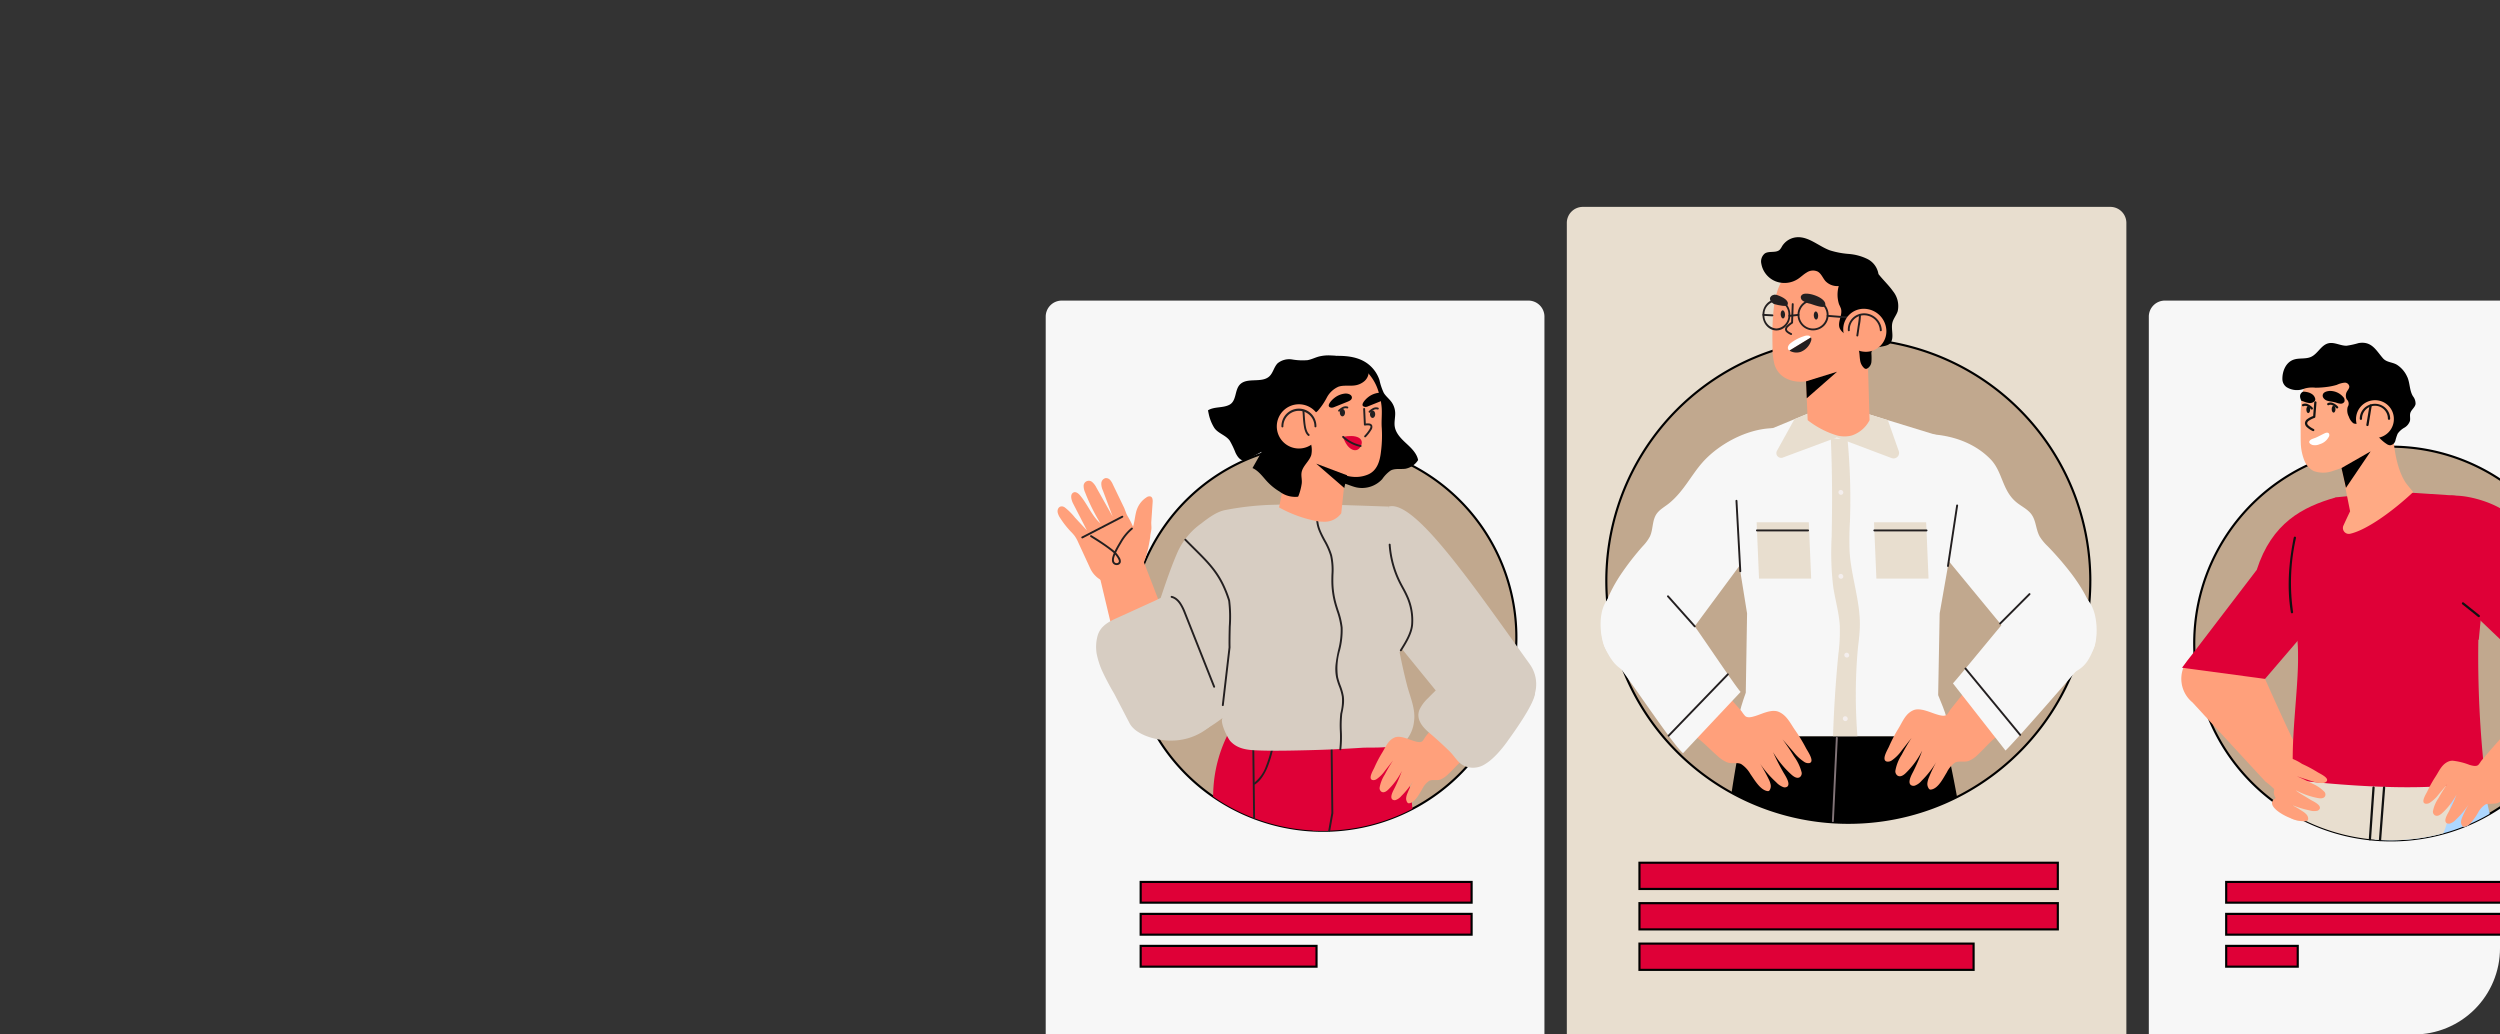
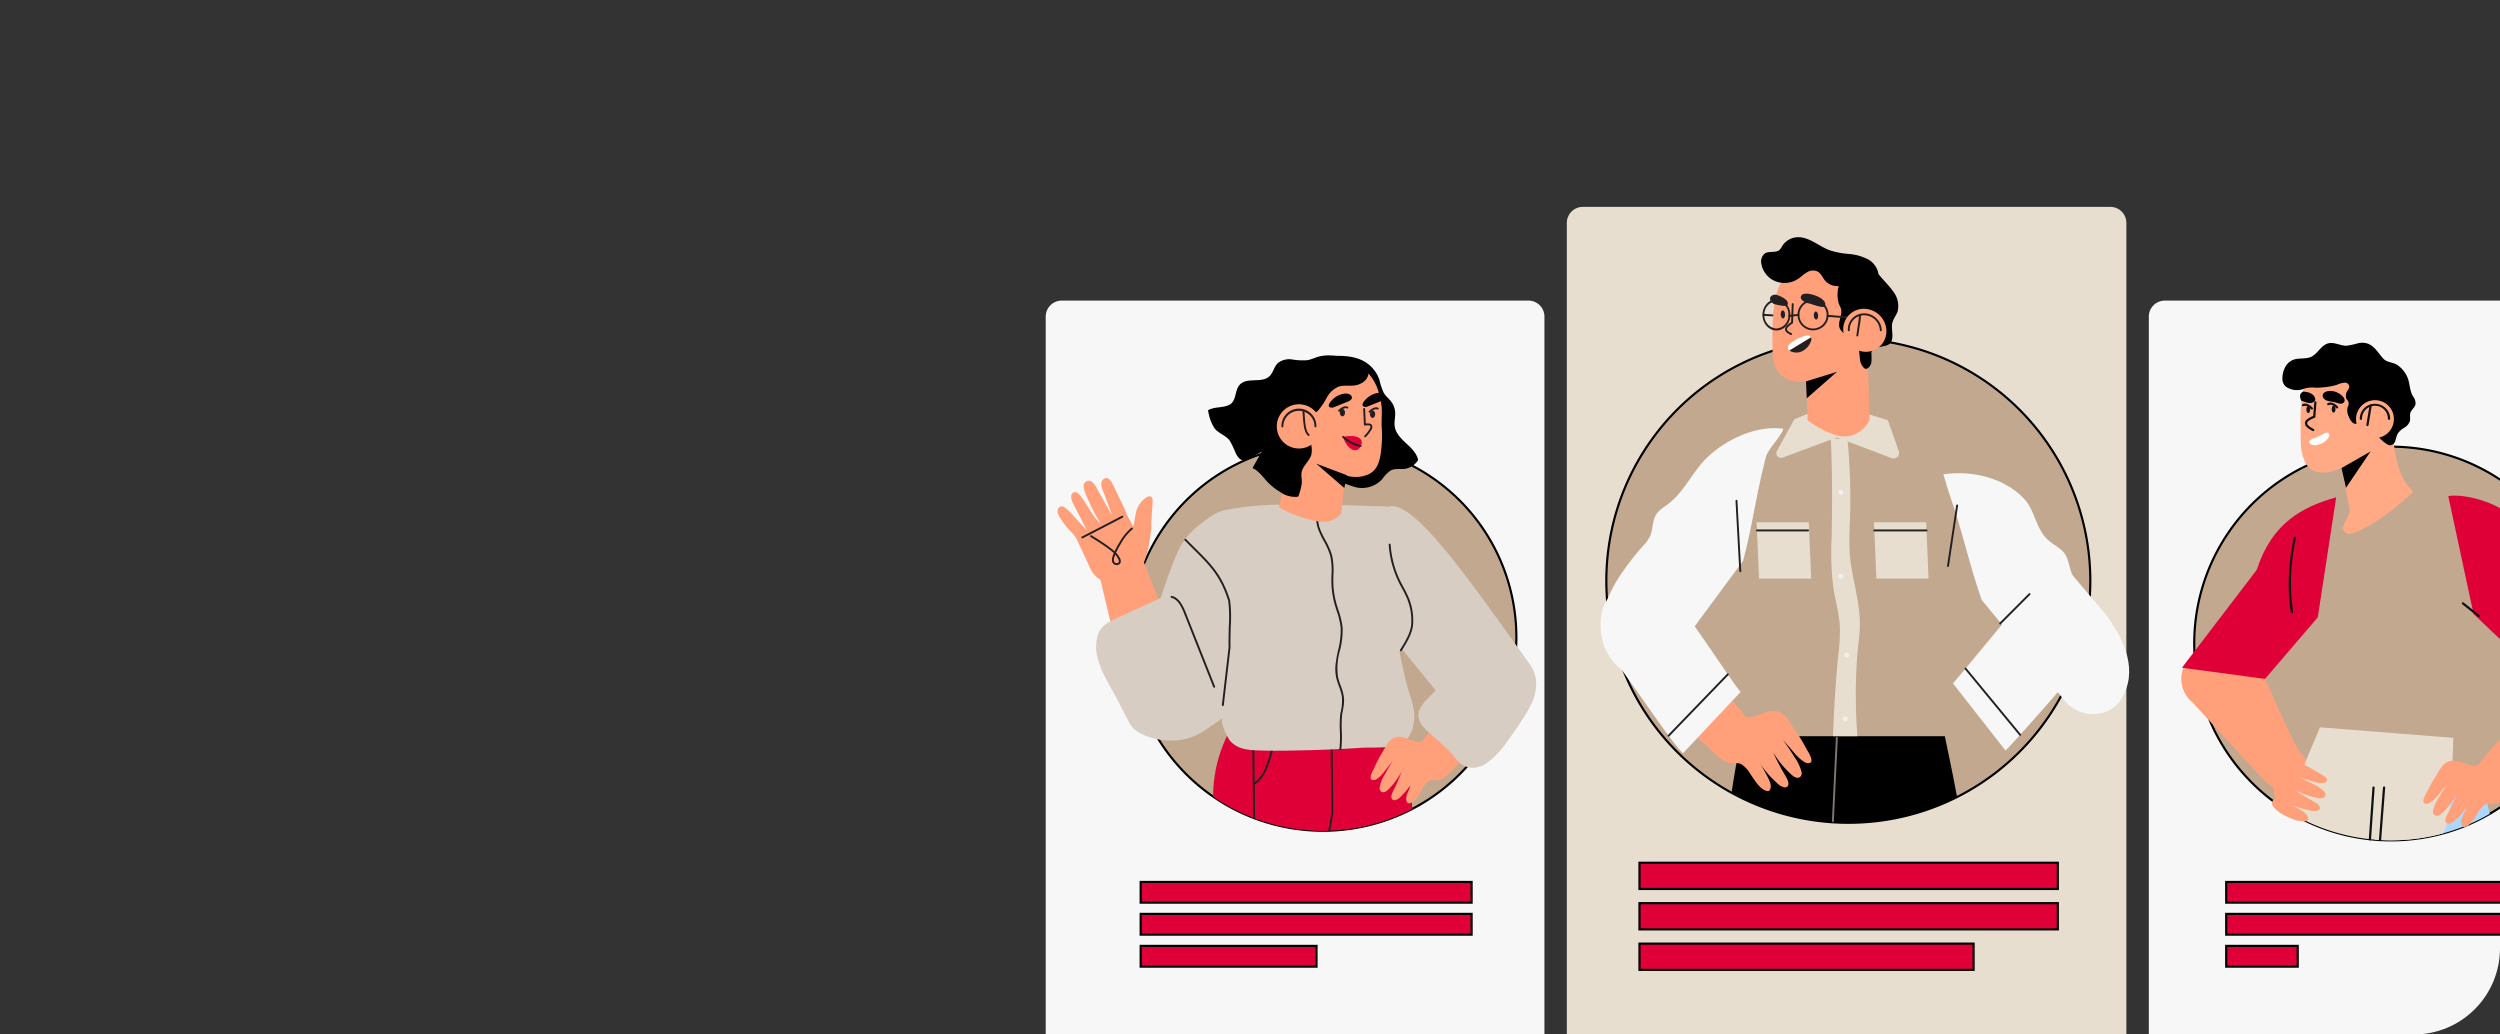
<svg xmlns="http://www.w3.org/2000/svg" width="580" height="240" viewBox="0 0 580 240">
  <rect x="0" y="0" width="580" height="240" fill="#333333" stroke="none" />
  <defs>
    <clipPath id="clip-path">
      <path id="AdobeStock_577093849" d="M20,0H560a20,20,0,0,1,20,20V220a20,20,0,0,1-20,20H0a0,0,0,0,1,0,0V20A20,20,0,0,1,20,0Z" transform="translate(40 258)" fill="#fff" />
    </clipPath>
  </defs>
  <g id="マスクグループ_8" data-name="マスクグループ 8" transform="translate(-40 -258)" clip-path="url(#clip-path)">
    <g id="グループ_7219" data-name="グループ 7219" transform="translate(282.605 305.997)">
      <g id="グループ_7221" data-name="グループ 7221" transform="translate(0 0.003)">
        <path id="パス_13910" data-name="パス 13910" d="M111.985,315.229H3.721A3.721,3.721,0,0,1,0,311.508V140.688a3.721,3.721,0,0,1,3.721-3.721H111.985a3.72,3.72,0,0,1,3.72,3.721V311.508a3.72,3.72,0,0,1-3.72,3.721" transform="translate(0 -115.229)" fill="#f7f7f7" />
        <path id="パス_13911" data-name="パス 13911" d="M1724.449,315.229H1616.185a3.72,3.72,0,0,1-3.72-3.721V140.688a3.72,3.72,0,0,1,3.72-3.721h108.264a3.721,3.721,0,0,1,3.72,3.721V311.508a3.721,3.721,0,0,1-3.72,3.721" transform="translate(-1356.543 -115.229)" fill="#f7f7f7" />
        <path id="パス_13912" data-name="パス 13912" d="M212.205,391.275a44.855,44.855,0,0,1-43.414,44.855l-.225.007q-.618.016-1.24.016-1.212,0-2.41-.064a44.88,44.88,0,1,1,47.289-44.815" transform="translate(-103.013 -291.419)" fill="#c1a88e" stroke="#000" stroke-width="0.5" />
        <path id="パス_13913" data-name="パス 13913" d="M1770.16,396.158a45.9,45.9,0,0,1-.233,4.634,45.689,45.689,0,0,1-22.557,34.894q-.861.5-1.747.964-1.408.738-2.873,1.376-.755.332-1.523.634a45.486,45.486,0,0,1-15.244,3.14l-.229.007c-.419.011-.841.018-1.262.018-.822,0-1.642-.024-2.452-.065-.036,0-.072,0-.109-.007q-.632-.033-1.259-.087-.545-.043-1.085-.1a45.343,45.343,0,0,1-11.34-2.713q-1.776-.676-3.479-1.494t-3.3-1.751q-1.49-.872-2.9-1.849-.782-.539-1.542-1.115a45.755,45.755,0,0,1-14.423-18.273v0a45.209,45.209,0,0,1-3.378-12.161q-.2-1.514-.3-3.06-.036-.564-.058-1.131-.038-.923-.038-1.858a45.665,45.665,0,0,1,25.264-40.866q.46-.231.926-.45a45.37,45.37,0,0,1,11.817-3.712q1.874-.316,3.8-.478l.3-.025q1.762-.136,3.561-.136c.25,0,.5,0,.752.007a45.688,45.688,0,0,1,43.267,33.459q.267.962.492,1.943a45.785,45.785,0,0,1,1.157,10.258" transform="translate(-1412.372 -294.864)" fill="#c1a88e" stroke="#000" stroke-width="0.5" />
        <path id="パス_13914" data-name="パス 13914" d="M887.828,200H765.455a3.721,3.721,0,0,1-3.721-3.721V3.724A3.721,3.721,0,0,1,765.455,0H887.828a3.721,3.721,0,0,1,3.72,3.721V196.282a3.72,3.72,0,0,1-3.72,3.721" transform="translate(-640.836 -0.003)" fill="#e8decf" />
        <path id="パス_13915" data-name="パス 13915" d="M931.716,248.9q0,2.492-.214,4.932c-.007.091-.015.18-.024.271a55.818,55.818,0,0,1-3.978,16.181c-.178.43-.36.857-.548,1.282a56.359,56.359,0,0,1-25.4,27.118c-.245.129-.494.256-.741.381a55.824,55.824,0,0,1-23.4,5.949c-.094,0-.189.007-.281.009-.516.014-1.035.022-1.553.022q-1.517,0-3.014-.08a56.16,56.16,0,0,1-48.749-34.287c-.138-.321-.271-.646-.4-.971a55.757,55.757,0,0,1-3.8-16.29.091.091,0,0,1,0-.022q-.177-2.225-.178-4.494a56.17,56.17,0,0,1,38.587-53.345q1.779-.586,3.61-1.055,1.5-.384,3.042-.686,1.1-.218,2.224-.392a56.437,56.437,0,0,1,8-.661c.225,0,.452-.005.677-.005.267,0,.534,0,.8.007q2.4.03,4.748.265,1.348.131,2.678.327.812.12,1.618.262a56.162,56.162,0,0,1,46.3,55.284" transform="translate(-689.372 -162.161)" fill="#c1a88e" stroke="#000" stroke-width="0.5" />
        <path id="パス_13916" data-name="パス 13916" d="M1054.843,787.823a55.819,55.819,0,0,1-23.4,5.949c-.094,0-.189.007-.281.009-.516.015-1.035.022-1.552.022q-1.517,0-3.014-.08a55.706,55.706,0,0,1-24.071-6.877c.356-2.393.748-4.727,1.12-6.879.407-2.353.792-4.491,1.081-6.246H1052c.485,2.322.969,4.641,1.434,6.922v0c.5,2.453.975,4.861,1.4,7.178" transform="translate(-843.405 -650.921)" />
        <path id="線_29" data-name="線 29" d="M-1.185,18.341H-1.2a.224.224,0,0,1-.213-.234L-.5-1.2a.224.224,0,0,1,.234-.213.224.224,0,0,1,.213.234l-.914,19.3A.224.224,0,0,1-1.185,18.341Z" transform="translate(183.815 124.393)" fill="#827478" />
        <path id="パス_13917" data-name="パス 13917" d="M816.634,357.628a62.336,62.336,0,0,1,5.28-6.828,9.882,9.882,0,0,0,1.634-2.224c.764-1.636.5-3.658,1.5-5.171.738-1.119,2.039-1.762,3.081-2.634,3.276-2.742,4.962-6.347,7.549-9.3,4.223-4.817,12.125-8.848,18.829-7.878-.452,1.707-3.551,4.71-4.008,6.416-2.234,8.351-3.107,15.889-5.341,24.239,0,0-17.143,23.174-17.266,23.348-2.966,4.2-9.813,4.183-13.019-.167-4.76-6.458-2.2-13.74,1.76-19.8" transform="translate(-683.371 -272.114)" fill="#f7f7f7" />
-         <path id="パス_13918" data-name="パス 13918" d="M1031.972,348.788l-.349,18.947c1.426,3.581,3.273,7.348,1.553,9.534H985.891c-1.478-1.88-.449-5.776,1.1-10.093l.3-18.388L984.542,331.7l-4.405-20.482,18.134-7.491,1.261-.521,1.771-.732h13.878l3.271,1.006,1.5.462,18.018,5.538-3.144,23.02Z" transform="translate(-824.575 -254.468)" fill="#f7f7f7" />
-         <path id="パス_13919" data-name="パス 13919" d="M1301.278,364.987a70.559,70.559,0,0,0-5.857-6.828,11.166,11.166,0,0,1-1.822-2.224c-.9-1.636-.809-3.658-1.935-5.171-.833-1.119-2.188-1.762-3.3-2.634-3.508-2.742-3.292-7.123-6.129-10.075-4.629-4.817-12.067-6.571-18.689-5.6.6,1.708.938,3.21,1.539,4.916,2.939,8.351,4.448,15.889,7.387,24.239,0,0,19.1,23.174,19.237,23.348,3.32,4.2,10.166,4.183,13-.167,4.214-6.458,1.04-13.74-3.432-19.8" transform="translate(-1063 -279.473)" fill="#f7f7f7" />
+         <path id="パス_13919" data-name="パス 13919" d="M1301.278,364.987c-.9-1.636-.809-3.658-1.935-5.171-.833-1.119-2.188-1.762-3.3-2.634-3.508-2.742-3.292-7.123-6.129-10.075-4.629-4.817-12.067-6.571-18.689-5.6.6,1.708.938,3.21,1.539,4.916,2.939,8.351,4.448,15.889,7.387,24.239,0,0,19.1,23.174,19.237,23.348,3.32,4.2,10.166,4.183,13-.167,4.214-6.458,1.04-13.74-3.432-19.8" transform="translate(-1063 -279.473)" fill="#f7f7f7" />
        <path id="パス_13920" data-name="パス 13920" d="M1094.793,312.753l-12.746-4.8-12.5,4.663a1.109,1.109,0,0,1-1.365-1.595l4.032-7.292,1.261-.521,1.771-.732h13.878l3.271,1.006,1.5.462,2.54,7.21a1.278,1.278,0,0,1-1.641,1.6" transform="translate(-898.515 -254.468)" fill="#e8decf" />
        <path id="パス_13921" data-name="パス 13921" d="M1148.033,406.428h5.666a122.142,122.142,0,0,1,.071-20.037c.2-1.861.464-3.714.493-5.6.091-5.706-2-11.374-2.374-17.1a70.275,70.275,0,0,1,.071-7.059,146.44,146.44,0,0,0-.6-19.472,7.451,7.451,0,0,1-3.85-.028c.362,7.706.36,15.411.208,23.087a68.018,68.018,0,0,0,.365,11.575c.45,2.969,1.327,5.9,1.519,8.883a40.751,40.751,0,0,1-.314,6.61q-.939,9.523-1.25,19.138" transform="translate(-965.38 -283.627)" fill="#e8decf" />
-         <path id="パス_13922" data-name="パス 13922" d="M1226.575,712.73a1.613,1.613,0,0,0,1.212-.3,9.383,9.383,0,0,0,2.26-2.282l2.283-2.909q-1.248,1.906-2.3,3.932a9.92,9.92,0,0,0-1.463,3.7,1.235,1.235,0,0,0,.478,1.1c.681.455,1.439-.092,1.913-.549a19.741,19.741,0,0,0,3.835-5.222,43.865,43.865,0,0,1-1.878,4.449c-.323.738-1.668,2.784-.755,3.528a1.055,1.055,0,0,0,.961.123,3.761,3.761,0,0,0,1.543-1.126,21.951,21.951,0,0,0,3.379-4.3,31.629,31.629,0,0,0-1.661,3.482,4.755,4.755,0,0,0-.38,1.312,1.9,1.9,0,0,0,.322,1.328.59.59,0,0,0,.241.207.448.448,0,0,0,.179.029.936.936,0,0,0,.143-.013c1.653-.257,2.8-2.677,3.606-3.959a5.965,5.965,0,0,1,1.952-2.31c.876-.439,2.1-.011,3.1-.353a6.318,6.318,0,0,0,2.135-1.448c.5-.462.983-.947,1.458-1.436.812-.834,1.611-1.678,2.49-2.429.183-.156.37-.309.562-.456s3.211-2.583,3.255-2.536c-.465-.485-8.966-10.064-8.966-10.064q-1.486,1.861-2.972,3.719l-.075.093-2.054,2.572c-.038.047-.075.1-.111.153a6.581,6.581,0,0,1-.7,1.04c-.569.536-1.594.214-2.285.018-1.587-.452-3.975-1.707-5.59-.98-1.809.816-2.448,2.644-3.4,4.2a34.039,34.039,0,0,0-2.211,4.228c-.295.674-1.836,3.126-.5,3.456" transform="translate(-1031.448 -584.048)" fill="#ffa07b" />
        <path id="パス_13923" data-name="パス 13923" d="M1062.6,97.041a5.311,5.311,0,0,0,2.607,3.578c3.126,1.67,6.64.679,9.434-.858q2.689-1.479,5.276-3.126a16.329,16.329,0,0,0,4.222-3.216,13.248,13.248,0,0,0,2.6-4.348,10.7,10.7,0,0,0,.055-5.362,17.265,17.265,0,0,0-3.363-6.586,11.318,11.318,0,0,0-14.3-3.55,11.946,11.946,0,0,0-5.865,7.21c-.055.174-.107.35-.155.526-.031.11-.059.219-.086.33-.148.6-.267,1.2-.362,1.814a45.539,45.539,0,0,0-.427,5.914c-.037,1.415-.016,2.833.016,4.25a14.333,14.333,0,0,0,.354,3.426" transform="translate(-893.626 -60.923)" fill="#ffa07b" />
        <path id="パス_13924" data-name="パス 13924" d="M1082.132,148.126a.223.223,0,0,1-.1-.021,3.9,3.9,0,0,1-.942-.58,1.018,1.018,0,0,1-.381-.67,1.188,1.188,0,0,1,.416-.9,6.816,6.816,0,0,1,1-.813l.146-4.181a.224.224,0,0,1,.223-.216h.008a.223.223,0,0,1,.216.231l-.15,4.293a.223.223,0,0,1-.1.176,6.849,6.849,0,0,0-1.026.818.8.8,0,0,0-.294.555c.022.262.381.559,1.068.882a.224.224,0,0,1-.1.426Z" transform="translate(-909.187 -118.406)" fill="#231f20" />
        <path id="パス_13925" data-name="パス 13925" d="M1122.713,153.788c.022.519.267.94.547.94s.489-.421.467-.94-.267-.94-.547-.94-.489.421-.467.94" transform="translate(-944.521 -128.589)" fill="#231f20" />
        <path id="パス_13926" data-name="パス 13926" d="M1074.316,152.161c.022.519.267.94.547.94s.489-.421.467-.94-.266-.94-.546-.94-.489.421-.467.94" transform="translate(-903.805 -127.221)" fill="#231f20" />
        <path id="パス_13927" data-name="パス 13927" d="M1105.813,129.142a4.514,4.514,0,0,1-1.654-.661,1.038,1.038,0,0,1-.49-.974.91.91,0,0,1,.5-.559c1.17-.61,5.721.886,5.14,2.671-.252.772-2.919-.331-3.5-.477" transform="translate(-928.488 -106.684)" fill="#231f20" />
        <path id="パス_13928" data-name="パス 13928" d="M1059.581,130.453c1.246.328,2.966.718,3.186.172.381-.94-1.012-1.8-2.629-2.316-1.074-.213-2.367.934-.557,2.144" transform="translate(-890.65 -107.924)" fill="#231f20" />
        <path id="パス_13929" data-name="パス 13929" d="M1111.2,203.906l.412,9.751a20.86,20.86,0,0,0,6.754,3.533,6.743,6.743,0,0,0,3.48.025,7.2,7.2,0,0,0,4.128-3.558l-.549-18.5Z" transform="translate(-934.837 -164.18)" fill="#ffa07b" />
        <path id="パス_13930" data-name="パス 13930" d="M1066.135,67.018a3.065,3.065,0,0,1-2.071-1.632c-.577-1.478.749-3.083.278-4.594a9.458,9.458,0,0,0-.422-.943,7.323,7.323,0,0,1-.08-4.264,3.8,3.8,0,0,1-3.087-1.15c-.625-.726-.964-1.738-1.8-2.206a2.6,2.6,0,0,0-2.518.2c-.753.431-1.365,1.063-2.092,1.536a5.723,5.723,0,0,1-5.153.527,5.378,5.378,0,0,1-3.305-4.069,2.387,2.387,0,0,1,.83-2.408c1.012-.63,2.588-.028,3.441-.857a3.729,3.729,0,0,0,.535-.8,4.425,4.425,0,0,1,3.642-2.1c2.664-.068,4.893,2.1,7.429,3.042a19.533,19.533,0,0,0,4.4.841,11.921,11.921,0,0,1,4.319,1.168,4.741,4.741,0,0,1,2.575,3.5c1.028,1.318,2.415,2.615,3.373,3.982a5.477,5.477,0,0,1,1.087,4.647c-.306.941-1.007,1.716-1.234,2.683-.365,1.554.512,3.463-.477,4.7s-4.42.417-4.391,2.405a12.555,12.555,0,0,1,.008,1.945,1.972,1.972,0,0,1-.981,1.557.642.642,0,0,1-.343.074.729.729,0,0,1-.363-.18,3.025,3.025,0,0,1-.949-1.922c-.112-.715-.1-1.444-.256-2.152-.257-1.168-1.578-2.63-2.4-3.523" transform="translate(-879.858 -37.227)" />
        <path id="パス_13931" data-name="パス 13931" d="M1111.4,243.179l7.2-2.233-7.036,6.168Z" transform="translate(-935.004 -202.705)" />
        <path id="線_30" data-name="線 30" d="M-.3,15.373a.224.224,0,0,1-.223-.212L-1.409-1.173A.224.224,0,0,1-1.2-1.409.224.224,0,0,1-.962-1.2l.887,16.335a.224.224,0,0,1-.211.235Z" transform="translate(161.441 69.374)" fill="#231f20" />
        <path id="線_31" data-name="線 31" d="M-1.185,13.074l-.034,0a.224.224,0,0,1-.188-.255L.715-1.219a.224.224,0,0,1,.255-.188.224.224,0,0,1,.188.255L-.964,12.883A.224.224,0,0,1-1.185,13.074Z" transform="translate(210.514 70.454)" fill="#231f20" />
        <path id="パス_13932" data-name="パス 13932" d="M1158.787,414.32a.591.591,0,0,0,.586.562.535.535,0,0,0,.54-.562.592.592,0,0,0-.586-.562.534.534,0,0,0-.539.562" transform="translate(-974.871 -348.089)" fill="#f4eeed" />
        <path id="パス_13933" data-name="パス 13933" d="M1158.787,537.068a.591.591,0,0,0,.586.562.535.535,0,0,0,.54-.562.592.592,0,0,0-.586-.562.534.534,0,0,0-.539.562" transform="translate(-974.871 -451.355)" fill="#f4eeed" />
        <path id="パス_13934" data-name="パス 13934" d="M1167.355,652.247a.592.592,0,0,0,.587.562.534.534,0,0,0,.539-.562.592.592,0,0,0-.587-.562.535.535,0,0,0-.539.562" transform="translate(-982.079 -548.255)" fill="#f4eeed" />
        <path id="パス_13935" data-name="パス 13935" d="M1165.252,745.127a.592.592,0,0,0,.587.562.535.535,0,0,0,.539-.562.592.592,0,0,0-.587-.562.535.535,0,0,0-.539.562" transform="translate(-980.31 -626.393)" fill="#f4eeed" />
        <path id="パス_13936" data-name="パス 13936" d="M1211.319,474.053h12.1l-.551-13.063h-12.1Z" transform="translate(-1018.602 -387.825)" fill="#e8decf" />
        <path id="パス_13937" data-name="パス 13937" d="M1039.75,474.053h12.1l-.552-13.063h-12.1Z" transform="translate(-874.263 -387.825)" fill="#e8decf" />
        <path id="線_32" data-name="線 32" d="M10.915-.962h-12.1a.224.224,0,0,1-.224-.224.224.224,0,0,1,.224-.224h12.1a.224.224,0,0,1,.224.224A.224.224,0,0,1,10.915-.962Z" transform="translate(193.431 76.245)" fill="#231f20" />
        <path id="線_33" data-name="線 33" d="M10.656-.962H-1.185a.224.224,0,0,1-.224-.224.224.224,0,0,1,.224-.224H10.656a.224.224,0,0,1,.224.224A.224.224,0,0,1,10.656-.962Z" transform="translate(166.201 76.245)" fill="#231f20" />
        <path id="パス_13938" data-name="パス 13938" d="M959.567,714.972a1.7,1.7,0,0,1-1.238-.3,10.63,10.63,0,0,1-2.453-2.282l-2.529-2.909q1.409,1.906,2.637,3.932a10.875,10.875,0,0,1,1.775,3.7,1.142,1.142,0,0,1-.385,1.1c-.643.455-1.447-.092-1.959-.549a22.292,22.292,0,0,1-4.276-5.222,48.316,48.316,0,0,0,2.254,4.449c.385.739,1.9,2.784,1.053,3.528a1.023,1.023,0,0,1-.951.123,4.227,4.227,0,0,1-1.638-1.126,24.843,24.843,0,0,1-3.742-4.3,35.066,35.066,0,0,1,1.955,3.482,5.135,5.135,0,0,1,.491,1.312,1.811,1.811,0,0,1-.21,1.328.523.523,0,0,1-.223.207.433.433,0,0,1-.176.029.97.97,0,0,1-.144-.013c-1.674-.257-3.028-2.677-3.94-3.959a6.749,6.749,0,0,0-2.146-2.31c-.913-.439-2.105-.011-3.131-.353a7.083,7.083,0,0,1-2.257-1.448c-.542-.462-1.063-.947-1.58-1.436-.882-.834-1.753-1.678-2.695-2.429-.2-.156-.4-.309-.6-.456s-3.429-2.583-3.47-2.537c.424-.485,8.116-10.064,8.116-10.064q1.642,1.861,3.286,3.719l.083.094,2.272,2.572c.042.047.083.1.124.153a7.415,7.415,0,0,0,.789,1.04c.614.536,1.612.215,2.287.018,1.549-.452,3.831-1.707,5.508-.98,1.878.816,2.671,2.645,3.757,4.2a37.955,37.955,0,0,1,2.568,4.228c.352.674,2.1,3.126.79,3.456" transform="translate(-782.386 -585.934)" fill="#ffa07b" />
        <path id="パス_13939" data-name="パス 13939" d="M843.612,579.437c-1.149-1.088-11.342-16.561-12.491-17.649A34.714,34.714,0,0,0,825,556.815a11.291,11.291,0,0,0-7.468-1.69,7.812,7.812,0,0,0-5.166,3.385c-1.691,2.6-1.487,7.4-.4,10.342a8.477,8.477,0,0,0,1.875,2.676c2.541,2.752,13.6,19.655,16.4,22.14Z" transform="translate(-682.387 -466.917)" fill="#f7f7f7" />
        <path id="パス_13940" data-name="パス 13940" d="M1326.144,577.457c1.057-1.088,12.061-14.581,13.118-15.669a30.661,30.661,0,0,1,5.7-4.973,10.713,10.713,0,0,1,7.325-1.69,8.711,8.711,0,0,1,5.452,3.385c1.91,2.6,2.112,7.4,1.27,10.342a7.561,7.561,0,0,1-1.649,2.676c-2.309,2.752-16.426,19.031-19.02,21.516Z" transform="translate(-1115.666 -466.917)" fill="#f7f7f7" />
        <path id="線_34" data-name="線 34" d="M-1.185,5.858a.223.223,0,0,1-.158-.065.224.224,0,0,1,0-.316l6.81-6.819a.224.224,0,0,1,.316,0,.224.224,0,0,1,0,.316l-6.81,6.819A.223.223,0,0,1-1.185,5.858Z" transform="translate(222.616 91.018)" fill="#231f20" />
-         <path id="線_35" data-name="線 35" d="M5.013,6a.223.223,0,0,1-.167-.075l-6.2-6.96a.224.224,0,0,1,.018-.316.224.224,0,0,1,.316.018l6.2,6.96A.224.224,0,0,1,5.013,6Z" transform="translate(145.555 91.531)" fill="#231f20" />
        <path id="線_36" data-name="線 36" d="M-1.185,13.272a.223.223,0,0,1-.155-.063.224.224,0,0,1-.006-.316L12.39-1.341a.224.224,0,0,1,.316-.006.224.224,0,0,1,.006.316L-1.024,13.2A.223.223,0,0,1-1.185,13.272Z" transform="translate(145.7 109.637)" fill="#231f20" />
        <path id="線_37" data-name="線 37" d="M11.495,14.42a.223.223,0,0,1-.173-.081L-1.358-1.043a.224.224,0,0,1,.03-.315.224.224,0,0,1,.315.03l12.68,15.382a.224.224,0,0,1-.172.366Z" transform="translate(214.576 108.292)" fill="#231f20" />
        <path id="パス_13941" data-name="パス 13941" d="M1090.207,188.426l-5.011,3.061c-.65-.456-.287-1.25.2-1.654a9.853,9.853,0,0,1,3.194-1.693,2.292,2.292,0,0,1,.88-.152.9.9,0,0,1,.74.439" transform="translate(-912.664 -158.148)" fill="#fff" />
        <path id="パス_13942" data-name="パス 13942" d="M1092.12,191.471a4.115,4.115,0,0,1-2.411,2.649,3.179,3.179,0,0,1-2.652-.286l5.011-3.061a1.069,1.069,0,0,1,.052.7" transform="translate(-914.525 -160.495)" fill="#231f20" />
        <path id="楕円形_11" data-name="楕円形 11" d="M1.822-1.409a2.925,2.925,0,0,1,1.267.288,3.227,3.227,0,0,1,1.027.779A3.649,3.649,0,0,1,4.8.8,4.016,4.016,0,0,1,4.8,3.6a3.649,3.649,0,0,1-.687,1.146,3.227,3.227,0,0,1-1.027.779,2.932,2.932,0,0,1-2.534,0A3.227,3.227,0,0,1-.472,4.743,3.649,3.649,0,0,1-1.158,3.6,4.016,4.016,0,0,1-1.158.8,3.649,3.649,0,0,1-.472-.342,3.227,3.227,0,0,1,.555-1.121,2.925,2.925,0,0,1,1.822-1.409Zm0,6.771A2.994,2.994,0,0,0,4.606,2.2,2.994,2.994,0,0,0,1.822-.962,2.994,2.994,0,0,0-.962,2.2,2.994,2.994,0,0,0,1.822,5.362Z" transform="translate(167.702 22.852)" fill="#231f20" />
        <path id="楕円形_12" data-name="楕円形 12" d="M3.609,0a3.61,3.61,0,0,1,1.4,6.935A3.61,3.61,0,0,1,2.2.284,3.587,3.587,0,0,1,3.609,0Zm0,6.771A3.162,3.162,0,1,0,.447,3.609,3.165,3.165,0,0,0,3.609,6.771Z" transform="matrix(0.924, -0.383, 0.383, 0.924, 173.305, 23.099)" fill="#231f20" />
        <path id="線_38" data-name="線 38" d="M-1.186-.74a.224.224,0,0,1-.222-.2.224.224,0,0,1,.2-.246L.9-1.408a.224.224,0,0,1,.246.2.224.224,0,0,1-.2.246l-2.1.221Z" transform="translate(173.717 26.238)" fill="#231f20" />
        <path id="線_39" data-name="線 39" d="M4.719-.493H4.7L-1.2-.963A.224.224,0,0,1-1.408-1.2a.224.224,0,0,1,.241-.205l5.9.469A.224.224,0,0,1,4.942-.7.224.224,0,0,1,4.719-.493Z" transform="translate(182.584 26.459)" fill="#231f20" />
        <path id="線_40" data-name="線 40" d="M.887-.851H.875L-1.2-.962A.224.224,0,0,1-1.409-1.2a.224.224,0,0,1,.235-.211L.9-1.3a.224.224,0,0,1,.211.235A.224.224,0,0,1,.887-.851Z" transform="translate(167.702 26.238)" fill="#231f20" />
        <path id="パス_13943" data-name="パス 13943" d="M1165.806,153.935a5.257,5.257,0,0,0,5.209,4.988,4.747,4.747,0,0,0,4.788-4.988,5.256,5.256,0,0,0-5.209-4.988,4.747,4.747,0,0,0-4.788,4.988" transform="translate(-980.772 -125.307)" fill="#ffa07b" />
        <path id="パス_13944" data-name="パス 13944" d="M1180.152,159.771a.224.224,0,0,1-.223-.214,3.683,3.683,0,0,0-3.646-3.491,3.3,3.3,0,0,0-3.334,3.472.224.224,0,0,1-.214.233h-.01a.224.224,0,0,1-.223-.214,3.82,3.82,0,0,1,.245-1.53,3.73,3.73,0,0,1,2.013-2.1,3.83,3.83,0,0,1,1.523-.31,4.008,4.008,0,0,1,1.543.308,4.178,4.178,0,0,1,2.176,2.084,3.991,3.991,0,0,1,.373,1.527.223.223,0,0,1-.214.233Z" transform="translate(-986.406 -130.921)" fill="#231f20" />
        <path id="パス_13945" data-name="パス 13945" d="M1185.181,161.669l-.033,0a.224.224,0,0,1-.188-.254c0-.011.166-1.1.323-2.231a23.577,23.577,0,0,0,.292-2.477.224.224,0,0,1,.438-.093,12.7,12.7,0,0,1-.279,2.576c-.16,1.149-.329,2.28-.331,2.291A.224.224,0,0,1,1185.181,161.669Z" transform="translate(-996.887 -131.61)" fill="#231f20" />
        <path id="パス_13946" data-name="パス 13946" d="M413.207,756.922a44.633,44.633,0,0,1-19.3,5.061l-.225.007c-.412.011-.826.016-1.24.016q-1.212,0-2.41-.063V739.4l.739-.249,3.634-1.226,1.917-.646.225-.076.073-.024.045-.016.443-.151h0l.418-.14,9.35-3.152a46.242,46.242,0,0,1,3.556,8.493,70.963,70.963,0,0,1,2.775,14.707" transform="translate(-328.128 -617.271)" fill="#df0037" />
        <path id="パス_13947" data-name="パス 13947" d="M275.3,732.508c0,.232-.011.465-.02.7-.222,5.76-1.576,11.5-2.931,17.247v0l0,.02c-.318,1.353-.639,2.708-.941,4.064q-.618.016-1.24.016-1.212,0-2.41-.063a44.634,44.634,0,0,1-23.069-7.865c.009-1.031.056-2.063.154-3.09a32.147,32.147,0,0,1,3.238-11.3q.547-1.1,1.177-2.15c1.841-3.067,7.162-3.1,10.7-3.655q4.225-.664,8.455-1.333a7.5,7.5,0,0,1,4.509.222,14.919,14.919,0,0,0,1.547,1.021.424.424,0,0,0,.465-.062c.158,1.05.263,2.1.323,3.143,0,.042,0,.084.007.124.053.99.063,1.974.042,2.962" transform="translate(-205.849 -609.819)" fill="#df0037" />
        <path id="パス_13948" data-name="パス 13948" d="M302.237,790a.224.224,0,0,1-.224-.221l-.193-16.4-.036-2.951a.224.224,0,0,1,.221-.226h0a.224.224,0,0,1,.224.221l.036,2.951.193,16.4a.224.224,0,0,1-.221.226Z" transform="translate(-253.887 -647.964)" fill="#231f20" />
        <path id="パス_13949" data-name="パス 13949" d="M304.115,791.451a.224.224,0,0,1-.126-.409,8.418,8.418,0,0,0,2.753-3.861,27.665,27.665,0,0,0,1.53-5.548.224.224,0,1,1,.44.08,28.1,28.1,0,0,1-1.557,5.639,12.53,12.53,0,0,1-1.253,2.357,6.541,6.541,0,0,1-1.662,1.7A.222.222,0,0,1,304.115,791.451Z" transform="translate(-255.659 -657.423)" fill="#231f20" />
        <path id="パス_13950" data-name="パス 13950" d="M413.261,778.731a.224.224,0,0,1-.22-.262l.715-4.057h0l-.221-19.957a.224.224,0,0,1,.143-.211l2.226-.864a.224.224,0,1,1,.162.417l-2.082.808.22,19.82v.006a.221.221,0,0,1,0,.04l0,.019-.715,4.056A.224.224,0,0,1,413.261,778.731Z" transform="translate(-347.483 -633.795)" fill="#231f20" />
        <path id="パス_13951" data-name="パス 13951" d="M408.493,217.835c3.194-.193,6.625-.329,9.334,1.375a7.79,7.79,0,0,1,3.227,4.138,13.567,13.567,0,0,0,1.007,2.987c.477.779,1.231,1.349,1.769,2.088a4.584,4.584,0,0,1,.863,2.4c.067,1.1-.263,2.2-.1,3.287.242,1.595,1.482,2.827,2.666,3.922s2.447,2.289,2.76,3.872a4.476,4.476,0,0,1-2.948,2.018c-1.145.151-2.385-.129-3.412.4a7.741,7.741,0,0,0-1.963,2,6.359,6.359,0,0,1-5.992,1.926c-1.205-.268-2.323-.892-3.548-1.044-1.251-5.661-.563-11.547-1.494-17.269-.216-1.33-.525-2.646-.654-3.987-.077-.8-.091-1.6-.245-2.391-.365-1.866-1.565-3.839-1.271-5.717" transform="translate(-343.621 -183.17)" />
        <path id="パス_13952" data-name="パス 13952" d="M352.724,234.475c.5,4.012,3.074,7.532,5.841,10.371,2.633,2.7,6.163,5.617,10.152,5.574a7.225,7.225,0,0,0,2.71-.56c2.112-.885,2.754-3.073,3-5.157a29.1,29.1,0,0,0,.205-5.618c-.139-1.72.136-3.46-.063-5.2-.039-.342-.09-.693-.154-1.049a16.629,16.629,0,0,0-.467-1.943,11.1,11.1,0,0,0-3.122-5.217,9.154,9.154,0,0,0-2.151-1.3,12.911,12.911,0,0,0-2.839-.966,13.332,13.332,0,0,0-6.753.51,8.644,8.644,0,0,0-5.128,3.95,10.68,10.68,0,0,0-1.228,6.6" transform="translate(-296.666 -187.767)" fill="#ffa07b" />
        <path id="パス_13953" data-name="パス 13953" d="M464.53,300.84a.224.224,0,0,1-.164-.375,8.951,8.951,0,0,0,1.2-1.545c.178-.319.242-.571.177-.693-.052-.1-.207-.139-.328-.157a3.189,3.189,0,0,0-.911.04.224.224,0,0,1-.258-.21l-.17-3.62a.224.224,0,1,1,.447-.021l.159,3.376a3.08,3.08,0,0,1,.8-.007.827.827,0,0,1,.656.389,1.182,1.182,0,0,1-.181,1.122,9.224,9.224,0,0,1-1.265,1.63A.223.223,0,0,1,464.53,300.84Z" transform="translate(-390.423 -247.377)" fill="#231f20" />
        <path id="パス_13954" data-name="パス 13954" d="M438.908,337.052c-.839,2.12-3.253,1.238-4.21-1.951,3.008-.617,4.873.291,4.21,1.951" transform="translate(-365.705 -281.753)" fill="#df0037" />
        <path id="パス_13955" data-name="パス 13955" d="M429.858,296.13c0,.479.273.866.61.866s.61-.388.61-.866-.273-.866-.61-.866-.61.388-.61.866" transform="translate(-361.633 -248.402)" fill="#231f20" />
        <path id="パス_13956" data-name="パス 13956" d="M473.967,298.442c0,.479.273.866.61.866s.61-.388.61-.866-.273-.866-.61-.866-.61.388-.61.866" transform="translate(-398.742 -250.347)" fill="#231f20" />
        <path id="パス_13957" data-name="パス 13957" d="M427.685,292.709a.224.224,0,0,1-.147-.392,4.251,4.251,0,0,1,.92-.665,1.58,1.58,0,0,1,1.219-.113.224.224,0,0,1-.151.421,1.156,1.156,0,0,0-.873.094,3.912,3.912,0,0,0-.822.6A.223.223,0,0,1,427.685,292.709Z" transform="translate(-359.617 -245.204)" fill="#231f20" />
        <path id="パス_13958" data-name="パス 13958" d="M472.238,294.248a.224.224,0,0,1-.147-.392,4.251,4.251,0,0,1,.92-.665,1.581,1.581,0,0,1,1.219-.113.224.224,0,0,1-.151.421,1.157,1.157,0,0,0-.873.094,3.917,3.917,0,0,0-.821.6A.222.222,0,0,1,472.238,294.248Z" transform="translate(-397.099 -246.499)" fill="#231f20" />
        <path id="パス_13959" data-name="パス 13959" d="M419.087,273.763c-.023.461-.52.725-.948.9l-3.117,1.253a1.4,1.4,0,0,1-.722.148c-1.443-.23.185-1.84.656-2.2a4.79,4.79,0,0,1,2.586-1.074c.6-.037,1.582.227,1.544.978" transform="translate(-348.053 -229.488)" />
        <path id="パス_13960" data-name="パス 13960" d="M463.679,275.023a1.4,1.4,0,0,0,.722-.148l2.94-1.182c.512-1.073.411-1.765-.467-1.943a4.807,4.807,0,0,0-2.538,1.07c-.472.363-2.1,1.973-.657,2.2" transform="translate(-389.595 -228.62)" />
        <path id="パス_13961" data-name="パス 13961" d="M196.932,476.686q-.964-3.779-1.713-7.609c3.091-3.343,2.367-9.776,1.089-16.66l-3.644-17.124c-2.844-.094-5.709-.2-8.547-.29-6.249-.2-12.368-.334-17.845-.134a67.435,67.435,0,0,0-11.677,1.264c-1.924.424-3.87,1.893-5.387,3.076a16.543,16.543,0,0,0-5.367,6.361c-1.481,3.324-2.668,6.83-3.835,10.274a125.259,125.259,0,0,0-5.182,20.281c-1.617,5.337,2.359,11.482,7.935,11.483,1.5,0,3.159.371,4.608.244,2.469-.216,4.937-2.193,6.884-3.564-.952.67,1.041,4.7,1.71,5.432,1.672,1.82,3.952,2.055,6.3,2.14,3.95.144,7.928.047,11.879-.05q6.1-.149,12.184-.55c3.06-.2,8.623.482,10.746-2.176a8.123,8.123,0,0,0,1.494-3.926c.428-2.887-.921-5.7-1.63-8.472" transform="translate(-113.119 -365.767)" fill="#d7cdc2" />
        <path id="パス_13964" data-name="パス 13964" d="M501.177,437.51c5.9-1.684,18.86,17.189,32.759,36.569a7.944,7.944,0,0,1-6.453,12.576h-4.059a12.769,12.769,0,0,1-9.263-3.981L502.9,468.844Z" transform="translate(-421.633 -367.983)" fill="#d7cdc2" />
        <path id="パス_13965" data-name="パス 13965" d="M401.061,507.425a.224.224,0,0,1-.218-.273,26.834,26.834,0,0,0,.112-4.163,26.681,26.681,0,0,1,.107-4.09,11.4,11.4,0,0,0,.362-3.9,11.917,11.917,0,0,0-.7-2.441,15.315,15.315,0,0,1-.634-2.025,9.968,9.968,0,0,1-.112-3.178,31.328,31.328,0,0,1,.562-3.152,18.185,18.185,0,0,0,.6-5.232,17.838,17.838,0,0,0-.926-3.873c-.183-.573-.372-1.165-.531-1.756a20.156,20.156,0,0,1-.693-4.877c-.011-.594,0-1.2.019-1.784a15.615,15.615,0,0,0-.3-4.4,16.449,16.449,0,0,0-1.5-3.393,21.752,21.752,0,0,1-1.239-2.582,7.975,7.975,0,0,1-.384-1.356,5.853,5.853,0,0,1-.092-1.427.224.224,0,1,1,.446.027c-.109,1.814.752,3.423,1.663,5.127a16.777,16.777,0,0,1,1.539,3.488,15.95,15.95,0,0,1,.319,4.527c-.014.58-.029,1.18-.019,1.764a19.711,19.711,0,0,0,.678,4.769c.157.581.344,1.168.526,1.736a18.172,18.172,0,0,1,.945,3.972,18.515,18.515,0,0,1-.61,5.362,14.609,14.609,0,0,0-.45,6.143,14.98,14.98,0,0,0,.617,1.965,12.255,12.255,0,0,1,.723,2.535,8.111,8.111,0,0,1-.011,2.052c-.079.663-.214,1.326-.357,2a27.444,27.444,0,0,0-.1,3.991,26.07,26.07,0,0,1-.123,4.268A.224.224,0,0,1,401.061,507.425Z" transform="translate(-332.713 -381.364)" fill="#231f20" />
        <path id="パス_13966" data-name="パス 13966" d="M341.054,356.025a29.231,29.231,0,0,0,9.123,3.248,9.756,9.756,0,0,0,1.048.066,4.763,4.763,0,0,0,4.268-1.955l.133-1.264.849-8.118-12.194-7.68Z" transform="translate(-286.924 -286.308)" fill="#ffa07b" />
        <path id="パス_13967" data-name="パス 13967" d="M237.461,230.789c-.081-.336-.146-.669-.2-.994,1.46-.9,3.421-.489,4.945-1.274,1.718-.885,1.2-3.4,2.447-4.7,1.675-1.754,5.05-.255,6.832-1.9.894-.826,1.081-2.211,1.954-3.059a4.256,4.256,0,0,1,3.347-.863,14.145,14.145,0,0,0,3.549.162c.894-.156,1.717-.582,2.592-.827a9.161,9.161,0,0,1,2.981-.258,14.761,14.761,0,0,1,5.5,1.394,8.756,8.756,0,0,1,3.127,2.146,2.905,2.905,0,0,1-.98,2.4,4.317,4.317,0,0,1-2.444,1.026c-1.209.132-2.475-.118-3.621.289a5.6,5.6,0,0,0-2.67,2.515,15.746,15.746,0,0,1-2.1,3.083,7.6,7.6,0,0,1-4.191,1.9c-.021-.061.05.144.029.084.011.048.085.163.1.211a16.456,16.456,0,0,0,1.817,3.9,5.6,5.6,0,0,1,.743,4.138c-.474,1.527-2.1,2.589-2.274,4.223-.084.778.155,1.566.062,2.368a13.248,13.248,0,0,1-.755,2.9.324.324,0,0,1-.082.145.315.315,0,0,1-.163.057,5.968,5.968,0,0,1-4.122-1.192A13.292,13.292,0,0,1,251,246.344c-1.067-1.143-1.992-2.52-3.423-3.15l2.141-3.78-3.941,2.066c-1.048,0-1.648-.86-2.121-1.8a20.757,20.757,0,0,0-1.348-2.834c-.929-1.3-2.756-1.7-3.606-3a9.973,9.973,0,0,1-1.246-3.059" transform="translate(-199.606 -182.603)" />
        <path id="パス_13968" data-name="パス 13968" d="M337.8,293.643a5.131,5.131,0,1,0,5.131-5.131,5.131,5.131,0,0,0-5.131,5.131" transform="translate(-284.188 -242.721)" fill="#ffa07b" />
        <path id="パス_13969" data-name="パス 13969" d="M352.47,299.573a.224.224,0,0,1-.224-.224,3.607,3.607,0,0,0-7.215,0,.224.224,0,1,1-.447,0,4.055,4.055,0,1,1,8.109,0A.224.224,0,0,1,352.47,299.573Z" transform="translate(-289.894 -248.428)" fill="#231f20" />
        <path id="パス_13970" data-name="パス 13970" d="M504.206,517.215a.224.224,0,0,1-.189-.343c1.064-1.692,2.387-3.8,2.583-5.819a13.2,13.2,0,0,0-1-6.156,24.381,24.381,0,0,0-1.142-2.3c-.217-.4-.441-.815-.65-1.23a23.184,23.184,0,0,1-2.417-8.9.224.224,0,0,1,.446-.029,22.856,22.856,0,0,0,2.37,8.723c.206.409.429.82.644,1.218a24.714,24.714,0,0,1,1.162,2.34,13.655,13.655,0,0,1,1.028,6.369c-.206,2.127-1.561,4.283-2.649,6.014A.224.224,0,0,1,504.206,517.215Z" transform="translate(-421.816 -414.112)" fill="#231f20" />
        <path id="パス_13971" data-name="パス 13971" d="M211.729,523.961H211.7a.224.224,0,0,1-.2-.248l1.56-13.386c-.031-1.431.009-3.141.047-4.795a31.879,31.879,0,0,0-.131-5.988c-1.822-5.772-4.293-8.226-8.033-11.939-.655-.651-1.333-1.323-2.062-2.067a.224.224,0,1,1,.319-.313c.727.741,1.4,1.413,2.058,2.063.935.928,1.818,1.8,2.613,2.657a27.771,27.771,0,0,1,2.189,2.614,20.511,20.511,0,0,1,1.824,3.011,26.67,26.67,0,0,1,1.518,3.839,30.519,30.519,0,0,1,.152,6.133c-.039,1.655-.079,3.366-.047,4.79a.22.22,0,0,1,0,.031l-1.562,13.4A.224.224,0,0,1,211.729,523.961Z" transform="translate(-170.633 -408.155)" fill="#231f20" />
        <path id="パス_13972" data-name="パス 13972" d="M402.561,378.016l-7.176-2.708,6.515,5.648Z" transform="translate(-332.632 -315.742)" />
        <path id="パス_13973" data-name="パス 13973" d="M89.342,506.8a7.726,7.726,0,0,1-1.525,8.018,7.926,7.926,0,0,1-1.515,1.36,6.16,6.16,0,0,1-6.147.187,10.011,10.011,0,0,1-5.3-6.7l-8.508-35.76,9.305-2.638,8.018,20.807Z" transform="translate(-55.813 -396.471)" fill="#ffa07b" />
        <path id="パス_13974" data-name="パス 13974" d="M36.678,402a5.46,5.46,0,0,1,1.244-1.11,1.116,1.116,0,0,1,1.015-.224c.45.2.486.814.452,1.3l-.311,4.505c-.038.549.047,1.061.027,1.6-.026.66-.275,1.323-.275,1.981-.591,3.85-1.659,8.1-4.459,9.862a6.955,6.955,0,0,1-7.126.035,6.007,6.007,0,0,1-2.409-2.77l-2.683-5.812a8.8,8.8,0,0,0-.842-1.544,11.032,11.032,0,0,0-.917-1.031,21.369,21.369,0,0,1-2.426-3.091,3.889,3.889,0,0,1-.6-1.282c-.226-1.08.635-1.891,1.641-1.225a14.8,14.8,0,0,1,2.378,2.375l2.767,2.971-3.2-6.216c-.334-.649-.859-2.09.045-2.584.513-.281,1.117.163,1.5.605,1.78,2.057,2.741,4.788,4.795,6.573a45.49,45.49,0,0,1-3.581-7.216,3.728,3.728,0,0,1-.335-1.377,1.2,1.2,0,0,1,2.055-.951,3.97,3.97,0,0,1,.895,1.2l3.785,6.734c-.787-2.072-1.494-4-2.281-6.069a3.787,3.787,0,0,1-.355-1.632,1.3,1.3,0,0,1,.98-1.214,1.276,1.276,0,0,1,1.062.43,3.771,3.771,0,0,1,.624,1.007l2.57,5.327c.32.663.48,1.385.845,2.016a19.712,19.712,0,0,1,1.283,2.5c.337-1.094.427-2.248.7-3.359A5.821,5.821,0,0,1,36.678,402" transform="translate(-14.58 -333.472)" fill="#ffa07b" />
        <path id="パス_13975" data-name="パス 13975" d="M91.346,602.907a13.806,13.806,0,0,0,8.413-3.015c3.068-2.778,2.72-5.9,1.3-9.477l-6.788-17.123c-.617-1.555-1.445-3.307-3.065-3.727a5.409,5.409,0,0,0-3.493.713l-8.041,3.664c-2.371,1.08-4.963,2-5.684,4.764a9.77,9.77,0,0,0-.176,4.108,19.5,19.5,0,0,0,1.213,3.818,59.978,59.978,0,0,0,2.849,5.4l3.546,6.818c1.547,2.975,6.878,4.164,9.923,4.061" transform="translate(-61.982 -479.091)" fill="#d7cdc2" />
        <path id="パス_13976" data-name="パス 13976" d="M192.814,589.937a.224.224,0,0,1-.208-.141l-6.788-17.123c-.651-1.642-1.455-3.214-2.913-3.593a.224.224,0,1,1,.112-.433,3.147,3.147,0,0,1,1.157.581,4.527,4.527,0,0,1,.877.943,11.2,11.2,0,0,1,1.182,2.336l6.788,17.123a.224.224,0,0,1-.208.306Z" transform="translate(-153.735 -478.389)" fill="#231f20" />
        <path id="パス_13977" data-name="パス 13977" d="M71.021,477.442a1.135,1.135,0,0,1-.557-.145,1.07,1.07,0,0,1-.525-.864,2.532,2.532,0,0,1,.109-.938,8.229,8.229,0,0,1,.3-.836c-.261-.247-.55-.471-.833-.689-1.348-1.044-2.706-1.9-4.143-2.8l-.413-.26a.224.224,0,0,1,.238-.379l.413.26a50.39,50.39,0,0,1,4.179,2.825c.251.195.508.393.75.611.306-.652.671-1.273,1.028-1.882.082-.14.167-.285.25-.427a12.179,12.179,0,0,1,2.6-3.127.224.224,0,0,1,.291.34,11.676,11.676,0,0,0-2.5,3.012c-.083.143-.168.289-.251.429a21.26,21.26,0,0,0-1.074,1.987q.075.081.147.165a6.765,6.765,0,0,1,.636.895,1.605,1.605,0,0,1,.306,1.143.884.884,0,0,1-.526.6A1.081,1.081,0,0,1,71.021,477.442Zm-.336-2.427c-.078.2-.147.4-.208.606-.088.3-.245,1.03.207,1.287a.682.682,0,0,0,.581.039.442.442,0,0,0,.267-.3c.019-.074.033-.3-.26-.8A6.289,6.289,0,0,0,70.685,475.016Z" transform="translate(-54.56 -394.342)" fill="#231f20" />
        <path id="線_41" data-name="線 41" d="M-1.185,3.848a.224.224,0,0,1-.2-.121.224.224,0,0,1,.1-.3L8-1.384a.224.224,0,0,1,.3.1.224.224,0,0,1-.1.3l-9.284,4.81A.223.223,0,0,1-1.185,3.848Z" transform="translate(9.672 73.061)" fill="#231f20" />
        <path id="パス_13978" data-name="パス 13978" d="M475.328,756.539a1.337,1.337,0,0,0,1-.249,7.771,7.771,0,0,0,1.873-1.892l1.893-2.411q-1.035,1.58-1.91,3.26a8.226,8.226,0,0,0-1.212,3.066,1.024,1.024,0,0,0,.4.915c.565.377,1.193-.076,1.586-.455a16.361,16.361,0,0,0,3.179-4.329,36.34,36.34,0,0,1-1.557,3.688c-.267.612-1.382,2.308-.626,2.925a.875.875,0,0,0,.8.1,3.119,3.119,0,0,0,1.279-.934,18.191,18.191,0,0,0,2.8-3.563,26.224,26.224,0,0,0-1.377,2.887,3.942,3.942,0,0,0-.315,1.087,1.572,1.572,0,0,0,.267,1.1.487.487,0,0,0,.2.172.374.374,0,0,0,.148.024.791.791,0,0,0,.118-.011c1.37-.213,2.323-2.219,2.989-3.282a4.946,4.946,0,0,1,1.618-1.915c.726-.364,1.744-.009,2.571-.292a5.233,5.233,0,0,0,1.77-1.2c.417-.383.815-.785,1.209-1.19.673-.692,1.335-1.391,2.064-2.013.152-.13.307-.256.466-.378s2.662-2.141,2.7-2.1c-.386-.4-7.432-8.342-7.432-8.342q-1.231,1.542-2.464,3.083l-.062.077-1.7,2.132c-.032.039-.062.081-.092.127a5.449,5.449,0,0,1-.581.862c-.472.444-1.321.178-1.894.015-1.315-.375-3.3-1.415-4.634-.812-1.5.676-2.029,2.192-2.821,3.481a28.228,28.228,0,0,0-1.833,3.5c-.244.559-1.522,2.591-.413,2.864" transform="translate(-399.511 -623.566)" fill="#ffa07b" />
        <path id="パス_13979" data-name="パス 13979" d="M571.816,673.028c-.2,2.633-4.966,9.192-6.409,11.209-1.405,1.964-3.487,4.447-5.673,5.575a5.1,5.1,0,0,1-3.607.395c-2.1-.556-2.741-2.274-4.16-3.66q-2.283-2.23-4.718-4.3c-1.584-1.344-3.142-3.19-2.233-5.374A8.833,8.833,0,0,1,547,674.219a86.857,86.857,0,0,1,8.268-7.483,3.964,3.964,0,0,1,1.321-.783Z" transform="translate(-458.287 -560.257)" fill="#d7cdc2" />
        <path id="パス_13980" data-name="パス 13980" d="M437.574,337.287l-.031,0a8.872,8.872,0,0,1-4.172-2.167.224.224,0,0,1,.283-.346,8.463,8.463,0,0,0,3.95,2.071.224.224,0,0,1-.03.445Z" transform="translate(-364.52 -281.596)" fill="#231f20" />
        <path id="パス_13981" data-name="パス 13981" d="M376.762,303.209a.223.223,0,0,1-.145-.053,2.264,2.264,0,0,1-.587-.824,5.148,5.148,0,0,1-.331-1.1,21.557,21.557,0,0,1-.284-2.639c-.025-.367-.051-.746-.082-1.108a.224.224,0,0,1,.446-.039c.032.367.058.748.083,1.116.119,1.754.241,3.567,1.045,4.25a.224.224,0,0,1-.145.394Z" transform="translate(-315.762 -250.068)" fill="#231f20" />
        <path id="パス_13982" data-name="パス 13982" d="M1969.194,841.177q-.861.5-1.747.964-1.408.738-2.873,1.376a2.422,2.422,0,0,1-1.244.647.971.971,0,0,1-.125.011.44.44,0,0,1-.154-.024,45.487,45.487,0,0,1-15.244,3.14l-.229.007c-.419.011-.841.018-1.262.018-.823,0-1.641-.023-2.451-.065-.036,0-.073,0-.109-.007q-.632-.033-1.258-.087V832.94l14.036-.261,3.9-.073,6.726-.125c.06.244.122.485.18.726v0q.708,2.863,1.344,5.651.264,1.168.512,2.317" transform="translate(-1634.195 -700.355)" fill="#add7ff" />
        <path id="パス_13983" data-name="パス 13983" d="M1679.374,661.224s6.9,15.529,7.769,16.551l.066.077,1.8,2.119c.033.039.066.081.1.126a5.409,5.409,0,0,0,.615.857c.5.441,1.4.177,2.006.015,1.393-.373,3.489-1.407,4.907-.807,1.588.672,2.148,2.179,2.987,3.46a27.505,27.505,0,0,1,1.941,3.484c.259.556,1.611,2.576.437,2.848a1.485,1.485,0,0,1-1.064-.248,7.992,7.992,0,0,1-1.984-1.881l-2-2.4a37.552,37.552,0,0,1,2.023,3.241,7.892,7.892,0,0,1,1.284,3.049.992.992,0,0,1-.419.909c-.6.375-1.263-.076-1.679-.453a16.367,16.367,0,0,1-3.366-4.3,35.052,35.052,0,0,0,1.648,3.666c.283.608,1.464,2.294.663,2.908a.977.977,0,0,1-.844.1,3.3,3.3,0,0,1-1.354-.928,18.307,18.307,0,0,1-2.966-3.542,25.4,25.4,0,0,1,1.458,2.87,3.738,3.738,0,0,1,.333,1.081,1.49,1.49,0,0,1-.283,1.094.51.51,0,0,1-.211.171.42.42,0,0,1-.157.024.887.887,0,0,1-.125-.011c-1.451-.212-2.459-2.206-3.165-3.263a5.01,5.01,0,0,0-1.713-1.9c-.769-.362-1.847-.009-2.722-.291a5.573,5.573,0,0,1-1.874-1.193c-.442-.381-.863-.78-1.28-1.183-.713-.687-1.414-1.383-2.185-2-.161-.129-.325-.255-.493-.376s-16.976-18.406-16.976-18.406a7.093,7.093,0,0,1-1-9.969h0l.012-.013a7.156,7.156,0,0,1,.868-.894Z" transform="translate(-1396.493 -551.725)" fill="#ffa07b" />
        <path id="パス_13984" data-name="パス 13984" d="M1696.751,424.512c-7.859,2.212-14.934,5.979-18.431,16.838l-17.336,22.7,19.259,2.59,12.238-14.282Z" transform="translate(-1397.363 -357.136)" fill="#df0037" />
        <path id="パス_13985" data-name="パス 13985" d="M1858.12,763.116l-.2,5.308-.142,3.766-.073,1.923v0l-.062,1.7c-.033.863-.092,1.747-.192,2.639q-.071.67-.174,1.34a25.645,25.645,0,0,1-.672,3.143,19,19,0,0,1-.7,2.032c-.042.1-.085.2-.129.3a45.65,45.65,0,0,1-10.627,1.6l-.229.007c-.419.011-.841.018-1.262.018-.823,0-1.642-.023-2.452-.065-.036,0-.073,0-.109-.007q-.632-.033-1.258-.087c-.363-.029-.724-.064-1.086-.1a45.33,45.33,0,0,1-11.34-2.713q-1.776-.675-3.479-1.495a6.919,6.919,0,0,1-3.461-.623v0q.079-.564.163-1.126.136-.923.3-1.839v0c0-.014.005-.023.007-.038v0c.038-.209.074-.419.114-.628.173-.941.365-1.874.587-2.793a.51.51,0,0,1,.011-.055v0q.224-.923.481-1.829c.045-.162.1-.323.145-.485.067-.227.138-.45.209-.675v0c.007-.024.015-.044.022-.065.31-.959.655-1.914,1.024-2.865q.24-.627.494-1.249v0c1.019-2.513,2.146-5,3.114-7.483Z" transform="translate(-1531.541 -639.938)" fill="#e8decf" />
-         <path id="パス_13986" data-name="パス 13986" d="M1820.149,447.829c-.267-1.431-.679-2.836-.977-4.263-1.942-9.31,2.11-20.609,10.256-26.656l14.675-1.434,3.045.387,8.675.568a7.227,7.227,0,0,1,4.717,1.8,10.762,10.762,0,0,1,2.216,2.765,13.372,13.372,0,0,1,1.734,7.929l-.829,8.841-.282,3.008-.861,9.185-.106,0a248.677,248.677,0,0,0,1.575,32.156c-12.111,4.427-44.383.349-44.383.349-.973-7.876,1.095-20.88.973-28.765a36.873,36.873,0,0,0-.355-5.462q-.034-.205-.072-.409" transform="translate(-1530.039 -349.535)" fill="#df0037" />
        <path id="パス_13987" data-name="パス 13987" d="M1817.656,499.891a.263.263,0,0,1-.259-.22,38.414,38.414,0,0,1-.45-4.209c-.073-1.388-.076-2.835-.01-4.3.064-1.414.194-2.888.388-4.382.186-1.435.436-2.934.743-4.455a.263.263,0,1,1,.515.1,47.288,47.288,0,0,0-.667,17.157.263.263,0,0,1-.259.305Z" transform="translate(-1528.524 -405.597)" fill="#111" />
        <path id="パス_13988" data-name="パス 13988" d="M1799.029,811.049l-.715-.233c.232.1.463.2.694.3q.983.43,1.939.912c.314.158.627.321.937.487a8.712,8.712,0,0,1,2.836,1.912.97.97,0,0,1,.171.977c-.287.619-1.106.579-1.672.472a17.837,17.837,0,0,1-5.046-1.769v0c-.087-.043-.176-.091-.265-.138.083.067.169.131.254.194,1.026.765,2.163,1.371,3.245,2.052.588.367,2.553,1.186,2.234,2.108a.91.91,0,0,1-.652.514,3.523,3.523,0,0,1-1.674-.093c-.06-.013-.12-.027-.182-.042a22.119,22.119,0,0,1-3.672-1.117v0c-.234-.1-.463-.2-.683-.312.227.114.452.231.676.352q1.133.61,2.206,1.32a4.1,4.1,0,0,1,.9.741,1.5,1.5,0,0,1,.392,1.064.458.458,0,0,1-.078.251.394.394,0,0,1-.118.1,1.036,1.036,0,0,1-.111.054,1.326,1.326,0,0,1-.193.062,6.921,6.921,0,0,1-3.461-.623v0c-2.5-.966-5.082-2.769-4.282-4.089a1.828,1.828,0,0,1,.73-.634,2.155,2.155,0,0,1-.334-2.034,2.424,2.424,0,0,1,1.756-1.681,2.2,2.2,0,0,1,0-2.135,2.327,2.327,0,0,1,1.251-1.124,1.347,1.347,0,0,1,.049-1.643,1.173,1.173,0,0,1,1.2-.456,11.376,11.376,0,0,1,2.163,1.146c.178.08.354.162.53.245a30.656,30.656,0,0,1,3.109,1.7c.537.336,2.84,1.349,2.008,2.174a1.229,1.229,0,0,1-.743.312,2.617,2.617,0,0,1-.294.02,5.873,5.873,0,0,1-1.435-.183c-.445-.107-.882-.249-1.318-.391q-1.177-.384-2.352-.766" transform="translate(-1508.058 -678.722)" fill="#ffa07b" />
        <path id="パス_13989" data-name="パス 13989" d="M1909.172,336.128c-4.611,4.32-10.718,8.8-14.647,9.686a1.371,1.371,0,0,1-1.555-1.9q.757-1.658,1.546-3.318s-2.238-11.2-2.3-11.584l12.136-8.094c.264,5.262,1.029,9.914,3.052,13.031.248.383,1.475,1.845,1.764,2.181" transform="translate(-1591.898 -269.982)" fill="#ffaa84" />
        <path id="パス_13990" data-name="パス 13990" d="M1858.253,228.77c-.181,3.662-2.989,6.395-5.633,8.771a27.1,27.1,0,0,1-10.763,6.289,6.594,6.594,0,0,1-4.575.078,4.553,4.553,0,0,1-2.173-2.425,11.875,11.875,0,0,1-.84-4.073c-.045-1.428-.016-2.484-.044-3.911a43.318,43.318,0,0,1,.19-5.887,20.873,20.873,0,0,1,.358-2.125,14.957,14.957,0,0,1,1.325-3.7c3.288-6.283,11.338-5.349,16.641-2.564,2.53,1.329,4.735,3.187,5.332,6.112a14.614,14.614,0,0,1,.19,3.212q0,.114-.008.226" transform="translate(-1543.092 -182.621)" fill="#ffaa84" />
        <path id="パス_13991" data-name="パス 13991" d="M1836.7,206.524c.638,1.44.482,3.108,1.313,4.468a2.739,2.739,0,0,1,.6,1.809c-.141.8-.993,1.311-1.217,2.1-.168.589.048,1.23-.09,1.826a2.875,2.875,0,0,1-1.309,1.568,4.645,4.645,0,0,0-1.538,1.387,10.623,10.623,0,0,0-.527,1.62,1.431,1.431,0,0,1-1.2,1.062,1.507,1.507,0,0,1-.668-.2,8.77,8.77,0,0,1-2.568-2.441c-.736-.924-.97-2.009-1.657-2.941a.626.626,0,0,0-.2-.193.6.6,0,0,0-.3-.05,2.9,2.9,0,0,0-1.32.363c-.212.118-.41.263-.633.36a1.433,1.433,0,0,1-1.231-.026,3.28,3.28,0,0,1-1.016-1.5,3.126,3.126,0,0,1-.272-2.271,1.337,1.337,0,0,0-.219-1.746,1.917,1.917,0,0,1,.007-1.752c.225-.424.624-.808.585-1.287a1.046,1.046,0,0,0-1.013-.848,5.442,5.442,0,0,0-1.879.516,14.064,14.064,0,0,1-2.014.442,21.265,21.265,0,0,1-2.908.221,6.585,6.585,0,0,0-2.536.184,4.538,4.538,0,0,1-4.239-.342,2.312,2.312,0,0,1-.931-1.771c-.053-1.847.778-3.986,2.667-4.6,1.287-.417,2.76-.067,3.989-.633,1.555-.715,2.328-2.719,3.988-3.138,1.4-.352,2.807.586,4.248.559a19.073,19.073,0,0,0,2.771-.611c3.051-.519,4.024,1.628,5.653,3.507.887,1.023,2.2.863,3.305,1.552a6.4,6.4,0,0,1,2.352,2.809" transform="translate(-1520.809 -167.061)" />
        <path id="パス_13992" data-name="パス 13992" d="M1849.412,332.676a3.406,3.406,0,0,0,2.056-1.628.8.8,0,0,0,.086-.844.578.578,0,0,0-.511-.2,1.589,1.589,0,0,0-.543.175c-.671.315-1.318.683-2,.983-.449.2-1.206.321-1.462.791s.334.786.69.905a2.662,2.662,0,0,0,1.679-.181" transform="translate(-1553.836 -277.626)" fill="#fff" />
        <path id="パス_13993" data-name="パス 13993" d="M1924.133,286.869a4.389,4.389,0,1,1-4.388-4.294,4.341,4.341,0,0,1,4.388,4.294" transform="translate(-1611.363 -237.727)" fill="#ffaa84" />
        <path id="パス_13994" data-name="パス 13994" d="M1927.57,291.564a.263.263,0,0,1-.263-.263,3,3,0,0,0-6,0,.263.263,0,1,1-.525,0,3.377,3.377,0,0,1,.278-1.348,3.442,3.442,0,0,1,.757-1.1,3.52,3.52,0,0,1,1.121-.74,3.6,3.6,0,0,1,2.742,0,3.52,3.52,0,0,1,1.121.74,3.444,3.444,0,0,1,.757,1.1,3.377,3.377,0,0,1,.278,1.348A.263.263,0,0,1,1927.57,291.564Z" transform="translate(-1615.923 -242.16)" fill="#111" />
        <path id="パス_13995" data-name="パス 13995" d="M1880.661,291.371c0,.447-.2.809-.442.809s-.442-.362-.442-.809.2-.809.442-.809.442.362.442.809" transform="translate(-1581.429 -244.446)" fill="#111" />
        <path id="パス_13996" data-name="パス 13996" d="M1843.6,292.024c0,.447-.2.809-.442.809s-.442-.362-.442-.809.2-.809.442-.809.442.362.442.809" transform="translate(-1550.247 -244.996)" fill="#111" />
        <path id="パス_13997" data-name="パス 13997" d="M1867.621,271.256a7.166,7.166,0,0,0,1.114.229,8.534,8.534,0,0,1,1.052.252,3.517,3.517,0,0,0,.991.224.94.94,0,0,0,.86-.443,1.07,1.07,0,0,0-.242-1.085,4.038,4.038,0,0,0-3.123-1.432c-.53.025-1.364.2-1.592.748-.285.681.346,1.3.939,1.508" transform="translate(-1570.353 -226.304)" />
        <path id="パス_13998" data-name="パス 13998" d="M1837.06,271.95a.708.708,0,0,1-.215.385,1.528,1.528,0,0,1-1.205.373,4.677,4.677,0,0,1-1.264-.35c-.124-.047-.311-.1-.524-.157-.513-.967-.405-1.681.358-2.125a4.047,4.047,0,0,1,.953.1,3.129,3.129,0,0,1,1.16.479,1.768,1.768,0,0,1,.718,1.012.753.753,0,0,1,.02.285" transform="translate(-1542.528 -227.211)" />
        <path id="パス_13999" data-name="パス 13999" d="M1894.122,361.242l6.757-3.864-5.725,8.464Z" transform="translate(-1593.498 -300.658)" />
        <path id="パス_14001" data-name="パス 14001" d="M1842.569,291.083a.262.262,0,0,1-.118-.028,5.346,5.346,0,0,1-1.346-.892,1.279,1.279,0,0,1-.458-.97,1.327,1.327,0,0,1,.619-.955,5.413,5.413,0,0,1,1.29-.664l.25-3.171a.262.262,0,1,1,.523.041l-.263,3.338a.263.263,0,0,1-.171.226,5.337,5.337,0,0,0-1.314.651.85.85,0,0,0-.409.565.8.8,0,0,0,.3.566,4.928,4.928,0,0,0,1.214.8.263.263,0,0,1-.118.5Z" transform="translate(-1548.509 -239.061)" fill="#111" />
        <path id="パス_14002" data-name="パス 14002" d="M1875.532,287.3a.262.262,0,0,1-.187-.078,2.809,2.809,0,0,0-1.051-.739.9.9,0,0,0-.688.039.263.263,0,1,1-.222-.476,1.431,1.431,0,0,1,1.069-.064,3.255,3.255,0,0,1,1.265.87.263.263,0,0,1-.187.447Z" transform="translate(-1575.925 -240.528)" fill="#111" />
        <path id="パス_14003" data-name="パス 14003" d="M1838.5,288.909a.262.262,0,0,1-.187-.078,2.8,2.8,0,0,0-1.051-.739.9.9,0,0,0-.688.039.263.263,0,0,1-.222-.476,1.431,1.431,0,0,1,1.069-.064,3.253,3.253,0,0,1,1.265.87.262.262,0,0,1-.187.447Z" transform="translate(-1544.766 -241.885)" fill="#111" />
        <path id="線_42" data-name="線 42" d="M-1.391,3.357a.264.264,0,0,1-.043,0,.263.263,0,0,1-.217-.3l.736-4.486a.263.263,0,0,1,.3-.217.263.263,0,0,1,.217.3l-.736,4.486A.263.263,0,0,1-1.391,3.357Z" transform="translate(308.036 47.492)" fill="#111" />
        <path id="パス_14005" data-name="パス 14005" d="M2062.006,584.69l-19.359,15.333c-3.385,2.677-5.862,4.638-5.918,4.678-.169.12-.332.247-.494.376-.77.617-1.473,1.313-2.184,2-.418.4-.839.8-1.28,1.182a5.534,5.534,0,0,1-1.874,1.193,14.635,14.635,0,0,1-2.248.154,1.742,1.742,0,0,0-.474.138,5,5,0,0,0-1.713,1.9,13.426,13.426,0,0,1-1.921,2.617,2.421,2.421,0,0,1-1.244.646.975.975,0,0,1-.125.011.443.443,0,0,1-.154-.024l0,0a.511.511,0,0,1-.211-.171,1.49,1.49,0,0,1-.283-1.093,3.76,3.76,0,0,1,.334-1.082,25.328,25.328,0,0,1,1.458-2.869,18.3,18.3,0,0,1-2.967,3.543,3.3,3.3,0,0,1-1.353.928,1.034,1.034,0,0,1-.766-.051.762.762,0,0,1-.078-.051c-.8-.614.38-2.3.663-2.907l.087-.185a31.377,31.377,0,0,0,1.562-3.481,18.528,18.528,0,0,1-1.387,2.141,15.4,15.4,0,0,1-1.979,2.163c-.416.378-1.08.828-1.68.452a1,1,0,0,1-.42-.908,7.932,7.932,0,0,1,1.284-3.049q.82-1.471,1.771-2.873c.082-.124.167-.247.252-.369-.1.125-.209.249-.312.374q-.847,1.01-1.691,2.023a7.978,7.978,0,0,1-1.985,1.881,1.483,1.483,0,0,1-1.064.247c-1.173-.27.18-2.292.438-2.847q.25-.54.527-1.068.588-1.138,1.287-2.219c.042-.065.084-.133.127-.2.837-1.28,1.4-2.787,2.985-3.459a2.446,2.446,0,0,1,.928-.182,15.367,15.367,0,0,1,3.979.988c.608.162,1.507.427,2.007-.015a5.416,5.416,0,0,0,.615-.857c.033-.045.063-.087.1-.127.118-.138.236-.276.352-.416q.727-.85,1.451-1.7l.066-.076c.653-.766,9.379-10.61,13.692-15.473l2.379-2.682-10.158-10.385,13.673-8.863,2.1,2.161,9.766,10.056,1.571,1.618a7.3,7.3,0,0,1,.868.893l.013.013,0,0a7.093,7.093,0,0,1-1,9.969" transform="translate(-1694.162 -471.102)" fill="#ffa07b" />
        <path id="パス_14006" data-name="パス 14006" d="M2050.193,422.175c3.708-.553,9.67,1.233,12.744,3.258a42.781,42.781,0,0,1,7.962,7.436c4.343,4.816,16.214,18.348,20.557,23.164l-18.149,9.928-17.254-16.44Z" transform="translate(-1724.798 -355.085)" fill="#df0037" />
        <path id="線_43" data-name="線 43" d="M-1.391,11.037h-.021a.263.263,0,0,1-.241-.282L-.713-1.412a.263.263,0,0,1,.282-.241.263.263,0,0,1,.241.282L-1.13,10.795A.263.263,0,0,1-1.391,11.037Z" transform="translate(310.952 136.114)" fill="#111" />
        <path id="線_44" data-name="線 44" d="M-1.391,10.848H-1.41a.263.263,0,0,1-.243-.28L-.811-1.41a.263.263,0,0,1,.28-.243.263.263,0,0,1,.243.28L-1.13,10.6A.263.263,0,0,1-1.391,10.848Z" transform="translate(308.607 136.114)" fill="#111" />
        <path id="線_45" data-name="線 45" d="M2.271,1.8a.261.261,0,0,1-.164-.058l-3.663-2.93A.263.263,0,0,1-1.6-1.556.263.263,0,0,1-1.228-1.6l3.663,2.93a.263.263,0,0,1-.164.468Z" transform="translate(330.204 93.386)" fill="#111" />
        <rect id="長方形_998" data-name="長方形 998" width="76.776" height="4.814" transform="translate(22.03 156.605)" fill="#df0037" stroke="#000" stroke-width="0.5" />
        <rect id="長方形_999" data-name="長方形 999" width="76.776" height="4.814" transform="translate(22.03 164.026)" fill="#df0037" stroke="#000" stroke-width="0.5" />
        <rect id="長方形_1000" data-name="長方形 1000" width="40.799" height="4.814" transform="translate(22.03 171.448)" fill="#df0037" stroke="#000" stroke-width="0.5" />
        <rect id="長方形_1001" data-name="長方形 1001" width="76.776" height="4.814" transform="translate(273.871 156.605)" fill="#df0037" stroke="#000" stroke-width="0.5" />
        <rect id="長方形_1002" data-name="長方形 1002" width="76.776" height="4.814" transform="translate(273.871 164.026)" fill="#df0037" stroke="#000" stroke-width="0.5" />
        <rect id="長方形_1003" data-name="長方形 1003" width="16.598" height="4.814" transform="translate(273.871 171.448)" fill="#df0037" stroke="#000" stroke-width="0.5" />
        <rect id="長方形_1004" data-name="長方形 1004" width="97.057" height="6.086" transform="translate(137.751 152.154)" fill="#df0037" stroke="#000" stroke-width="0.5" />
        <rect id="長方形_1005" data-name="長方形 1005" width="97.057" height="6.086" transform="translate(137.751 161.536)" fill="#df0037" stroke="#000" stroke-width="0.5" />
        <rect id="長方形_1006" data-name="長方形 1006" width="77.518" height="6.086" transform="translate(137.751 170.918)" fill="#df0037" stroke="#000" stroke-width="0.5" />
      </g>
    </g>
  </g>
</svg>